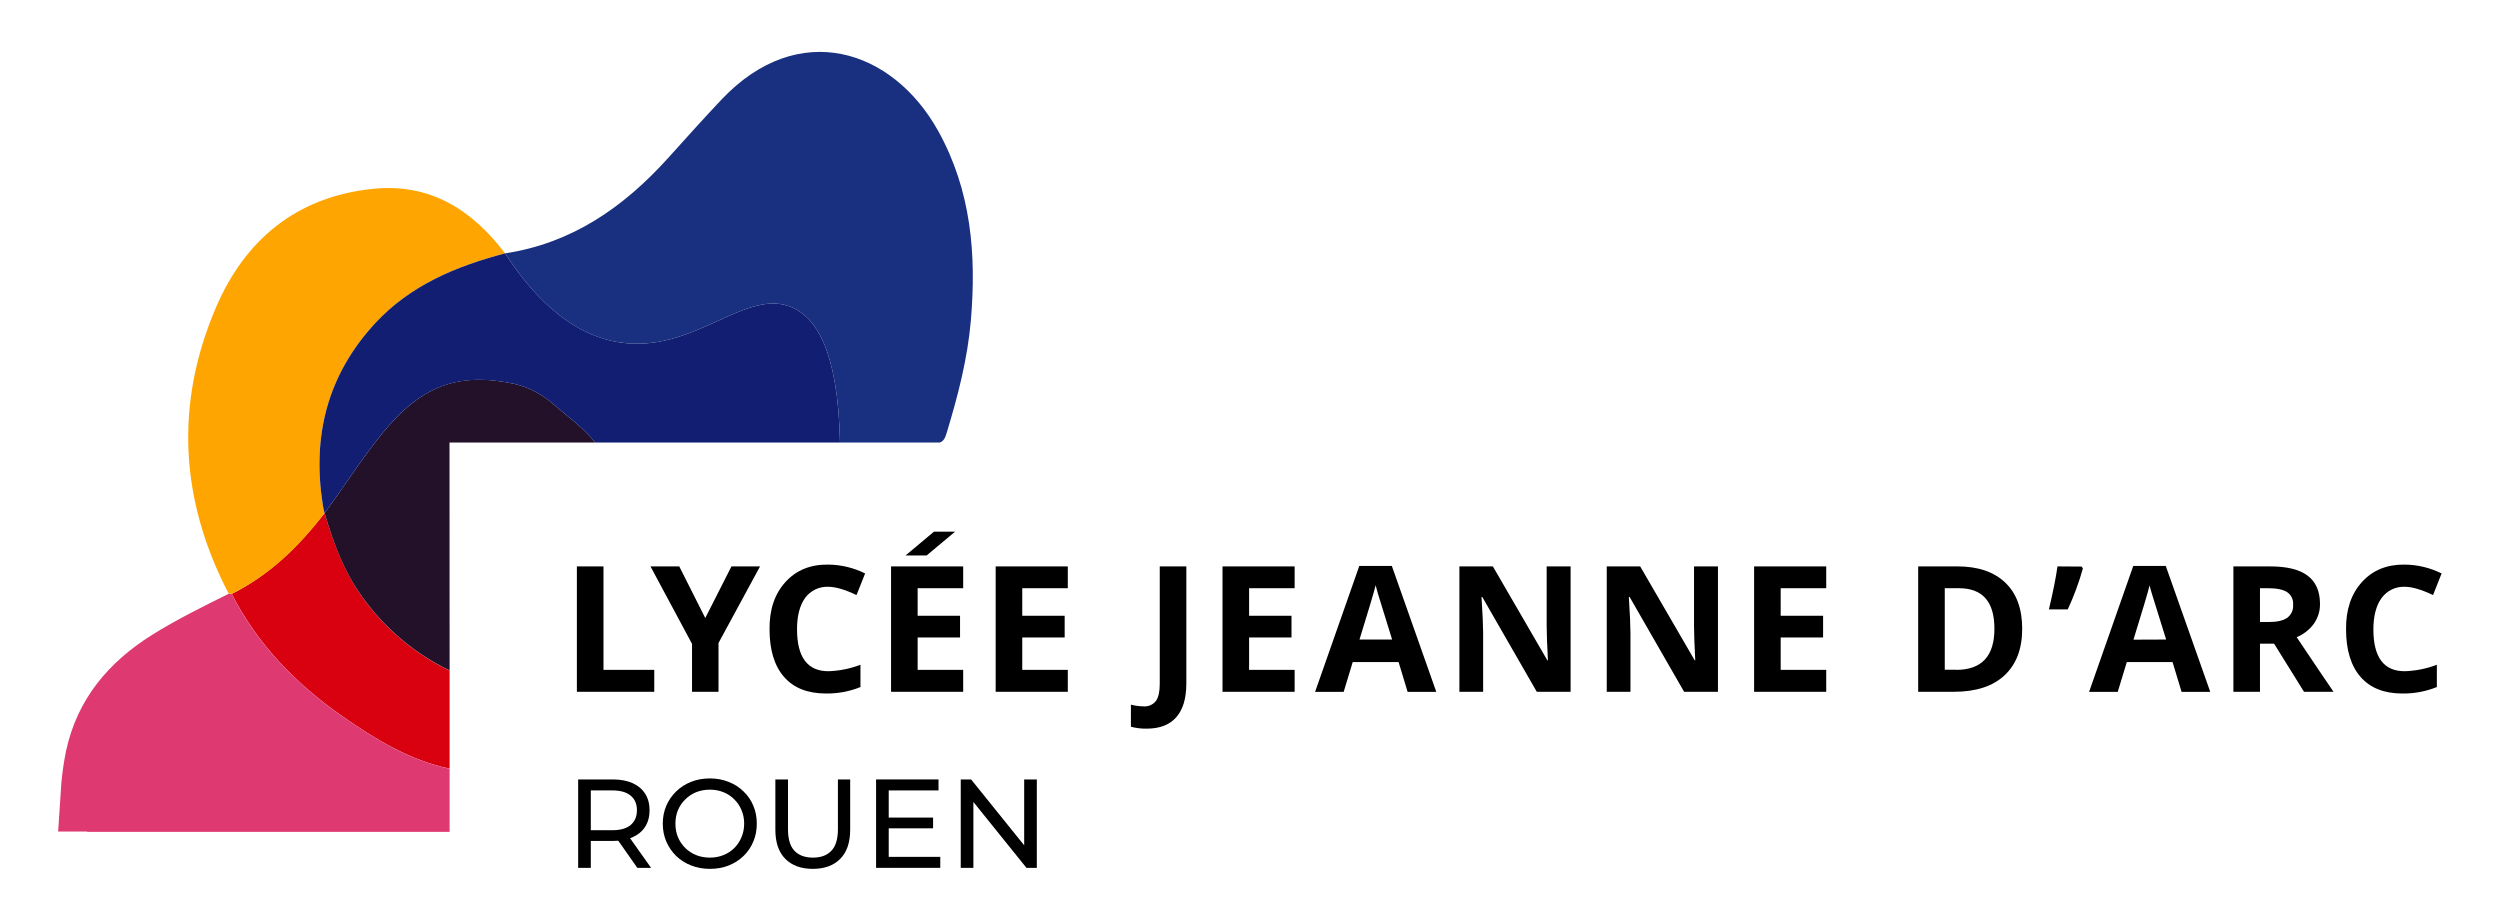
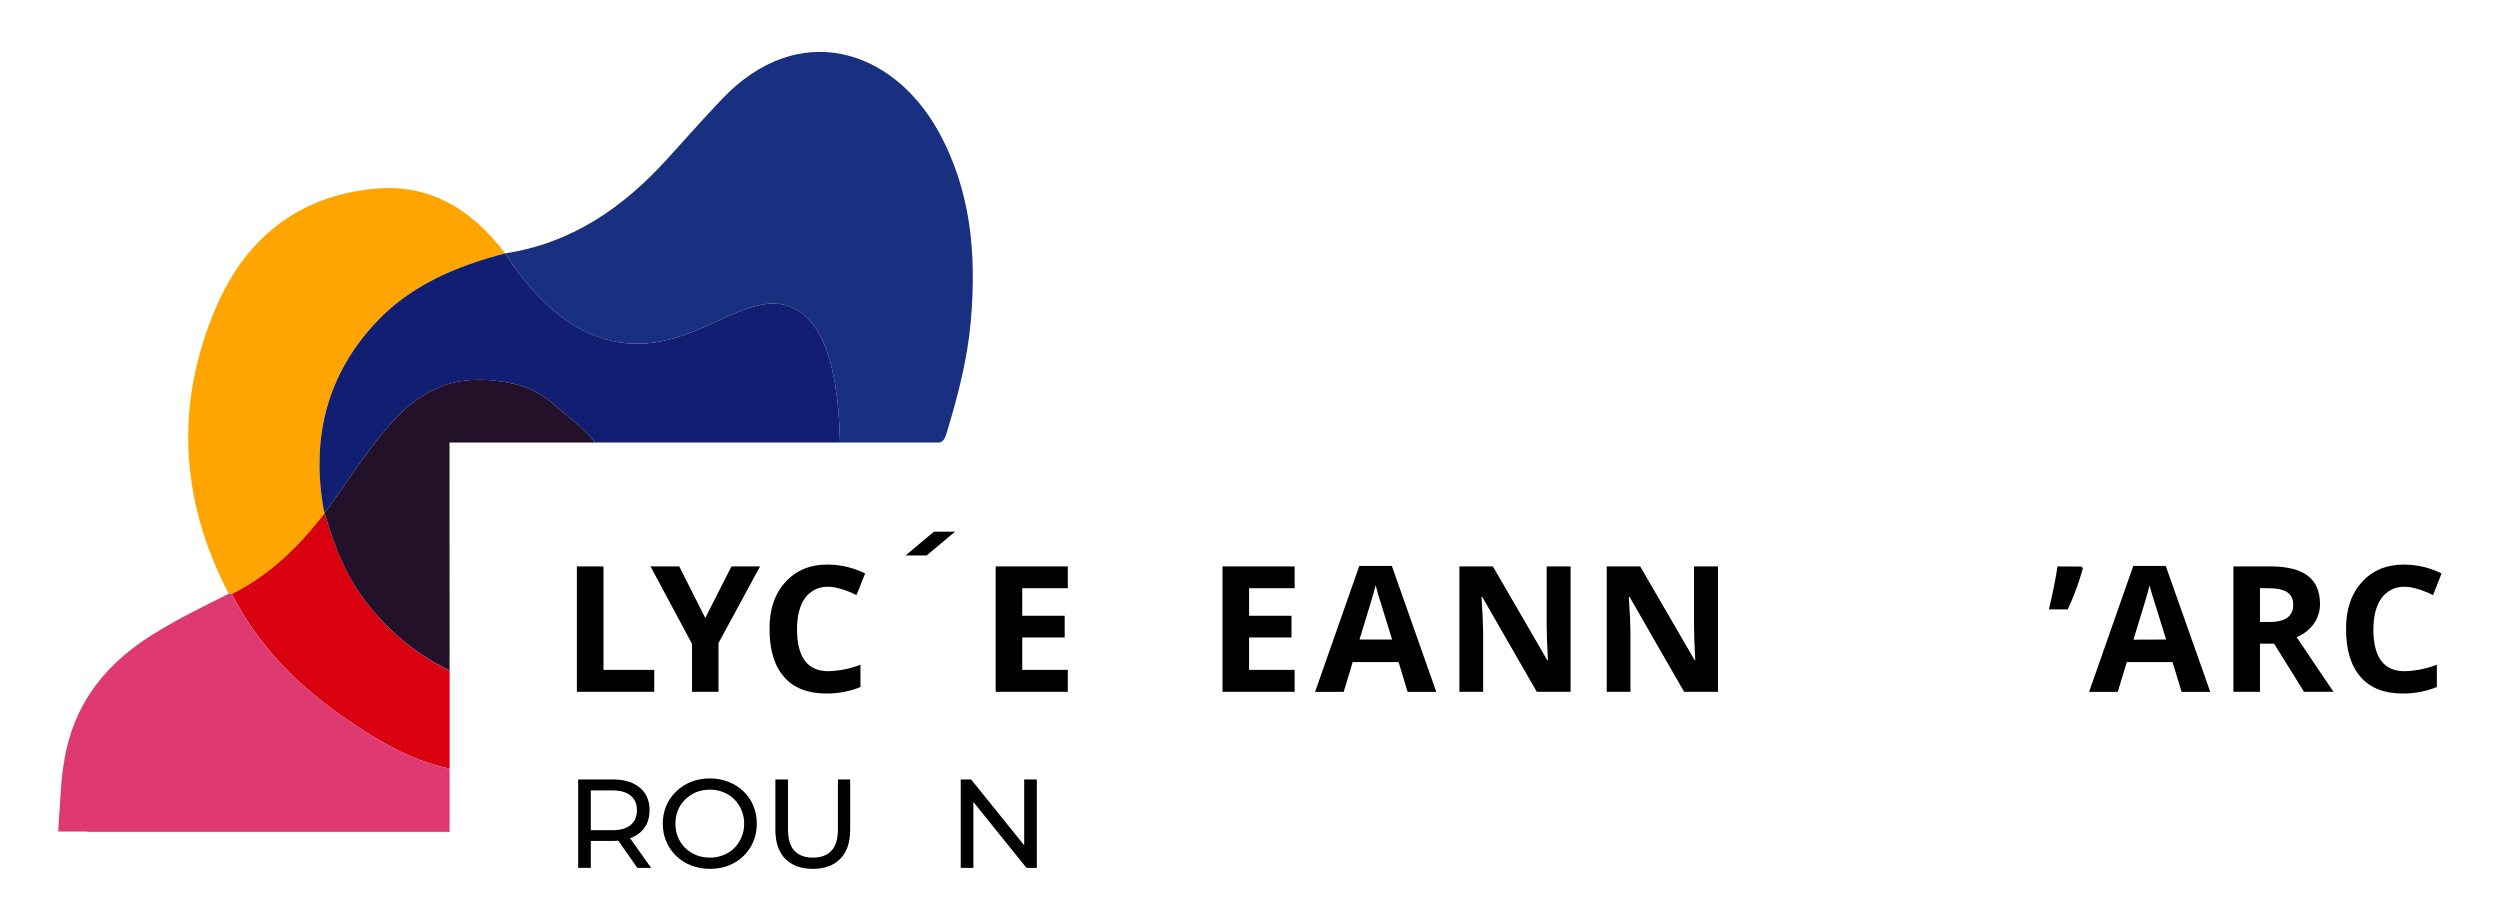
<svg xmlns="http://www.w3.org/2000/svg" width="774" height="285" viewBox="0 0 774 285" fill="none">
  <path d="M179 268.687V241.313H189.681C192.081 241.313 194.129 241.691 195.824 242.447C197.519 243.203 198.824 244.298 199.737 245.732C200.649 247.166 201.106 248.873 201.106 250.855C201.106 252.836 200.649 254.544 199.737 255.978C198.824 257.385 197.519 258.467 195.824 259.223C194.129 259.98 192.081 260.358 189.681 260.358H181.152L182.913 258.559V268.687H179ZM197.311 268.687L190.346 258.754H194.533L201.575 268.687H197.311ZM182.913 258.95L181.152 257.034H189.564C192.068 257.034 193.959 256.499 195.237 255.43C196.541 254.335 197.193 252.81 197.193 250.855C197.193 248.899 196.541 247.387 195.237 246.318C193.959 245.25 192.068 244.715 189.564 244.715H181.152L182.913 242.76V258.95Z" fill="black" />
  <path d="M219.791 269C217.704 269 215.761 268.648 213.961 267.944C212.187 267.24 210.648 266.263 209.344 265.011C208.04 263.734 207.023 262.248 206.293 260.553C205.562 258.858 205.197 257.007 205.197 255C205.197 252.993 205.562 251.142 206.293 249.447C207.023 247.752 208.04 246.279 209.344 245.028C210.648 243.75 212.187 242.76 213.961 242.056C215.735 241.352 217.678 241 219.791 241C221.878 241 223.795 241.352 225.542 242.056C227.316 242.734 228.855 243.711 230.159 244.989C231.489 246.24 232.507 247.713 233.211 249.408C233.941 251.102 234.306 252.966 234.306 255C234.306 257.034 233.941 258.898 233.211 260.592C232.507 262.287 231.489 263.773 230.159 265.05C228.855 266.302 227.316 267.279 225.542 267.983C223.795 268.661 221.878 269 219.791 269ZM219.791 265.52C221.304 265.52 222.699 265.259 223.977 264.737C225.281 264.216 226.403 263.486 227.342 262.547C228.307 261.583 229.051 260.462 229.572 259.184C230.12 257.907 230.394 256.512 230.394 255C230.394 253.488 230.12 252.093 229.572 250.816C229.051 249.538 228.307 248.43 227.342 247.492C226.403 246.527 225.281 245.784 223.977 245.263C222.699 244.741 221.304 244.48 219.791 244.48C218.252 244.48 216.83 244.741 215.526 245.263C214.248 245.784 213.126 246.527 212.161 247.492C211.196 248.43 210.44 249.538 209.892 250.816C209.37 252.093 209.11 253.488 209.11 255C209.11 256.512 209.37 257.907 209.892 259.184C210.44 260.462 211.196 261.583 212.161 262.547C213.126 263.486 214.248 264.216 215.526 264.737C216.83 265.259 218.252 265.52 219.791 265.52Z" fill="black" />
  <path d="M251.633 269C248.033 269 245.203 267.97 243.143 265.911C241.082 263.851 240.052 260.84 240.052 256.877V241.313H243.964V256.721C243.964 259.771 244.629 262 245.96 263.408C247.316 264.816 249.22 265.52 251.672 265.52C254.15 265.52 256.054 264.816 257.384 263.408C258.741 262 259.419 259.771 259.419 256.721V241.313H263.214V256.877C263.214 260.84 262.184 263.851 260.123 265.911C258.089 267.97 255.259 269 251.633 269Z" fill="black" />
-   <path d="M274.796 253.123H288.881V256.447H274.796V253.123ZM275.148 265.285H291.111V268.687H271.235V241.313H290.563V244.715H275.148V265.285Z" fill="black" />
  <path d="M297.446 268.687V241.313H300.655L318.77 263.799H317.087V241.313H321V268.687H317.792L299.677 246.201H301.359V268.687H297.446Z" fill="black" />
  <path d="M186.84 175.36H178.6V214.18H202.56V207.39H186.84V175.36Z" fill="black" />
  <path d="M218.35 191.34L210.3 175.36H201.39L214.25 199.34V214.18H222.45V199.07L235.31 175.36H226.46L218.35 191.34Z" fill="black" />
  <path d="M256.45 181.67C258.67 181.67 261.58 182.523 265.18 184.23L267.84 177.54C264.299 175.777 260.405 174.841 256.45 174.8C250.93 174.72 246.5 176.523 243.16 180.21C239.82 183.897 238.183 188.77 238.25 194.83C238.25 201.217 239.743 206.127 242.73 209.56C245.717 212.993 250.05 214.71 255.73 214.71C259.384 214.76 263.012 214.08 266.4 212.71V205.81C263.231 207.023 259.881 207.699 256.49 207.81C250.003 207.81 246.76 203.477 246.76 194.81C246.76 190.657 247.603 187.413 249.29 185.08C250.113 183.969 251.196 183.076 252.445 182.482C253.693 181.887 255.069 181.608 256.45 181.67Z" fill="black" />
-   <path d="M275.87 214.18H298.2V207.39H284.1V197.36H297.23V190.64H284.1V182.11H298.2V175.36H275.87V214.18Z" fill="black" />
  <path d="M308.26 214.18H330.59V207.39H316.49V197.36H329.62V190.64H316.49V182.11H330.59V175.36H308.26V214.18Z" fill="black" />
-   <path d="M359.06 211.73C359.06 214.15 358.67 215.91 357.87 217.02C357.417 217.596 356.828 218.05 356.156 218.341C355.484 218.633 354.75 218.752 354.02 218.69C352.707 218.671 351.401 218.493 350.13 218.16V225C351.715 225.418 353.351 225.617 354.99 225.59C359.05 225.59 362.113 224.41 364.18 222.05C366.247 219.69 367.283 216.23 367.29 211.67V175.36H359.06V211.73Z" fill="black" />
  <path d="M378.49 214.18H400.82V207.39H386.72V197.36H399.85V190.64H386.72V182.11H400.82V175.36H378.49V214.18Z" fill="black" />
  <path d="M420.84 175.21L407.15 214.21H416L418.8 204.97H433L435.8 214.21H444.68L430.91 175.21H420.84ZM420.9 198C423.713 188.92 425.38 183.317 425.9 181.19C426.06 181.87 426.29 182.75 426.61 183.81L431 198H420.9Z" fill="black" />
  <path d="M478.85 193.73C478.85 196.02 478.98 199.58 479.24 204.44H479.06L462.19 175.36H451.83V214.18H459.18V195.92C459.18 193.83 459.01 190.14 458.68 184.82H458.91L475.79 214.18H486.26V175.36H478.85V193.73Z" fill="black" />
  <path d="M524.47 193.73C524.47 196.02 524.6 199.58 524.85 204.44H524.68L507.8 175.36H497.45V214.18H504.79V195.92C504.79 193.83 504.63 190.14 504.29 184.82H504.53L521.4 214.18H531.88V175.36H524.47V193.73Z" fill="black" />
-   <path d="M543.07 214.18H565.4V207.39H551.3V197.36H564.43V190.64H551.3V182.11H565.4V175.36H543.07V214.18Z" fill="black" />
-   <path d="M606.05 175.36H593.87V214.18H604.87C611.73 214.18 616.98 212.477 620.62 209.07C624.26 205.663 626.077 200.86 626.07 194.66C626.07 188.46 624.317 183.693 620.81 180.36C617.303 177.027 612.383 175.36 606.05 175.36ZM605.61 207.36H602.1V182.11H606.47C613.803 182.11 617.47 186.28 617.47 194.62C617.49 203.133 613.537 207.39 605.61 207.39V207.36Z" fill="black" />
  <path d="M660.46 175.21L646.78 214.21H655.65L658.46 204.97H672.62L675.42 214.21H684.3L670.52 175.21H660.46ZM660.52 198.04C663.333 188.96 665 183.357 665.52 181.23C665.68 181.91 665.91 182.79 666.23 183.85L670.64 198L660.52 198.04Z" fill="black" />
  <path d="M716.4 193.07C717.649 191.288 718.304 189.156 718.27 186.98C718.27 183.073 716.997 180.157 714.45 178.23C711.903 176.303 708.007 175.347 702.76 175.36H691.46V214.18H699.69V199.28H704.06L713.32 214.18H722.46C720.693 211.62 716.89 205.983 711.05 197.27C713.188 196.393 715.04 194.939 716.4 193.07ZM708.1 191.29C706.86 192.15 704.94 192.58 702.34 192.58H699.69V182.11H702.17C704.837 182.11 706.807 182.51 708.08 183.31C708.714 183.739 709.221 184.329 709.55 185.02C709.879 185.711 710.017 186.478 709.95 187.24C710.01 188.016 709.871 188.795 709.548 189.504C709.224 190.212 708.726 190.827 708.1 191.29Z" fill="black" />
  <path d="M734.8 194.88C734.8 190.727 735.647 187.483 737.34 185.15C738.158 184.019 739.244 183.109 740.501 182.502C741.758 181.895 743.146 181.609 744.54 181.67C746.76 181.67 749.67 182.523 753.27 184.23L755.92 177.54C752.383 175.777 748.492 174.84 744.54 174.8C739.013 174.72 734.583 176.523 731.25 180.21C727.917 183.897 726.28 188.77 726.34 194.83C726.34 201.217 727.833 206.127 730.82 209.56C733.807 212.993 738.123 214.71 743.77 214.71C747.427 214.759 751.058 214.079 754.45 212.71V205.81C751.28 207.021 747.931 207.697 744.54 207.81C738.053 207.843 734.807 203.533 734.8 194.88Z" fill="black" />
  <path d="M289.15 164.61L280.36 171.97H286.89L295.69 164.61H289.15Z" fill="black" />
  <path d="M637 175.36C636.473 179.027 635.587 183.46 634.34 188.66H640.18C642.082 184.574 643.647 180.34 644.86 176L644.48 175.41L637 175.36Z" fill="black" />
  <path d="M139.2 207.62C128.437 202.417 119.154 194.594 112.2 184.87C106.46 176.87 103.26 168.03 100.48 158.87C92.54 169.08 83.48 177.99 71.75 183.87C79.75 199.56 91.65 211.73 105.92 221.7C116.14 228.84 126.74 235.35 139.2 237.98V207.62Z" fill="#D9010F" />
  <path d="M139.17 137H184.29C180.64 132.41 175.82 129.06 171.46 125.25C167.956 122.091 163.706 119.874 159.11 118.81C141.83 115.13 130.35 119.42 118.34 134.18C111.99 141.98 106.47 150.76 100.48 158.85C103.29 168.17 106.37 176.79 112.2 184.85C119.154 194.568 128.438 202.384 139.2 207.58L139.17 137Z" fill="#23112A" />
  <path d="M139.19 239.31V238C126.73 235.37 116.13 228.85 105.92 221.72C91.65 211.72 79.7 199.58 71.75 183.89C71.441 183.83 71.125 183.81 70.81 183.83C62.75 187.83 54.64 191.83 47.01 196.6C33.5 205.1 23.93 216.49 20.46 232.43C19.789 235.707 19.302 239.019 19 242.35L18 257.45H27V257.54H139.2V239.31H139.19Z" fill="#DE3971" />
  <path d="M290.47 40.55C276.33 15.14 247.19 5.74 223.47 30.73C217.79 36.73 212.31 42.86 206.79 48.98C193.1 64.13 177.11 75.3 156.38 78.44C163.74 89.8 175.38 103.44 191.75 105.99C214.98 109.65 231.05 88.58 245.55 95.31C252.25 98.42 259.49 107.86 260.06 137.01H291C292.37 136.47 292.73 135.22 293.2 133.67C296.61 122.39 299.57 110.99 300.58 99.22C302.32 78.82 300.71 59 290.47 40.55Z" fill="#193080" />
  <path d="M156.38 78.44C141.16 82.44 126.96 88.34 116.05 100.18C101.35 116.13 96.6 135.03 99.92 156.18C100.046 157.085 100.233 157.98 100.48 158.86C92.48 169.34 83.72 177.86 71.75 183.86C71.441 183.8 71.125 183.78 70.81 183.8C55.71 154.87 54.06 125.06 66.87 95.17C75.87 74.17 91.87 60.93 115.34 58.47C133.07 56.63 146.08 64.86 156.38 78.44Z" fill="#FEA501" />
  <path d="M245.55 95.31C231.05 88.58 214.98 109.65 191.75 105.99C175.35 103.4 163.75 89.8 156.38 78.44C141.16 82.44 126.96 88.34 116.05 100.18C101.35 116.13 96.6 135.03 99.92 156.18C100.046 157.085 100.233 157.98 100.48 158.86C106.48 150.77 111.99 141.99 118.34 134.19C130.34 119.43 141.83 115.19 159.11 118.82C163.706 119.884 167.956 122.1 171.46 125.26C175.82 129.07 180.64 132.42 184.29 137.01H260.06C259.49 107.86 252.25 98.42 245.55 95.31Z" fill="#111E72" />
</svg>